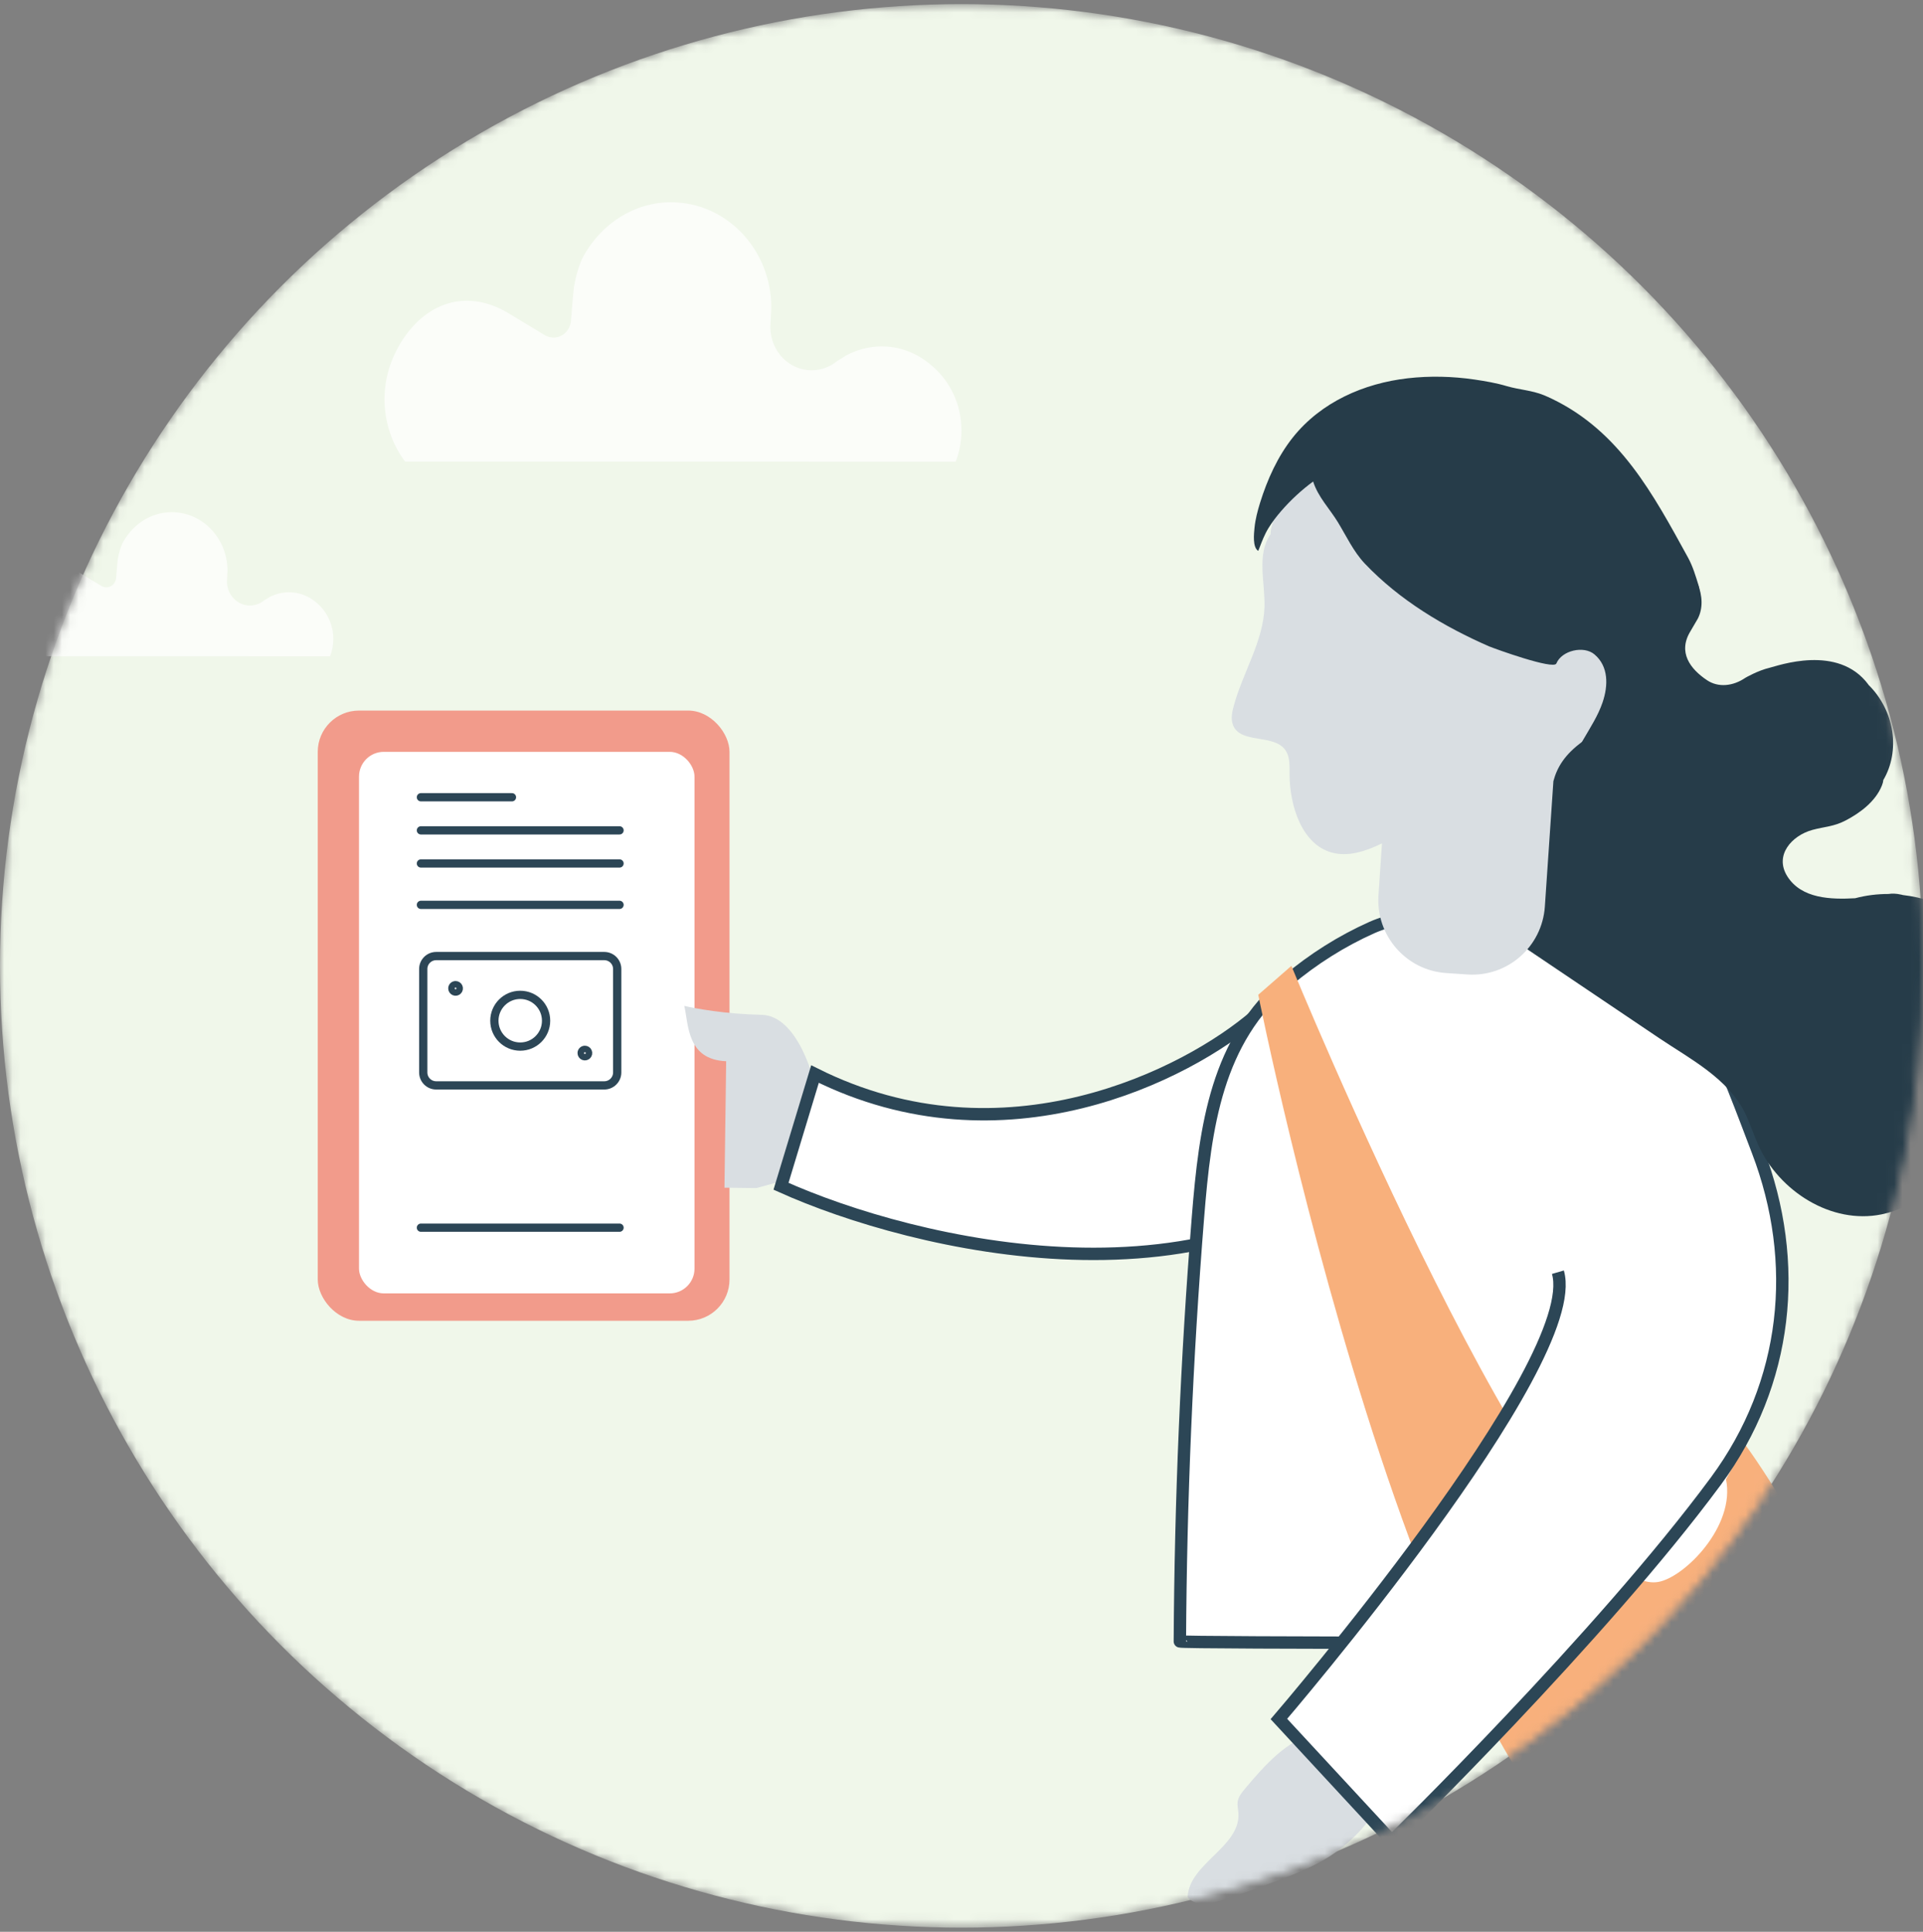
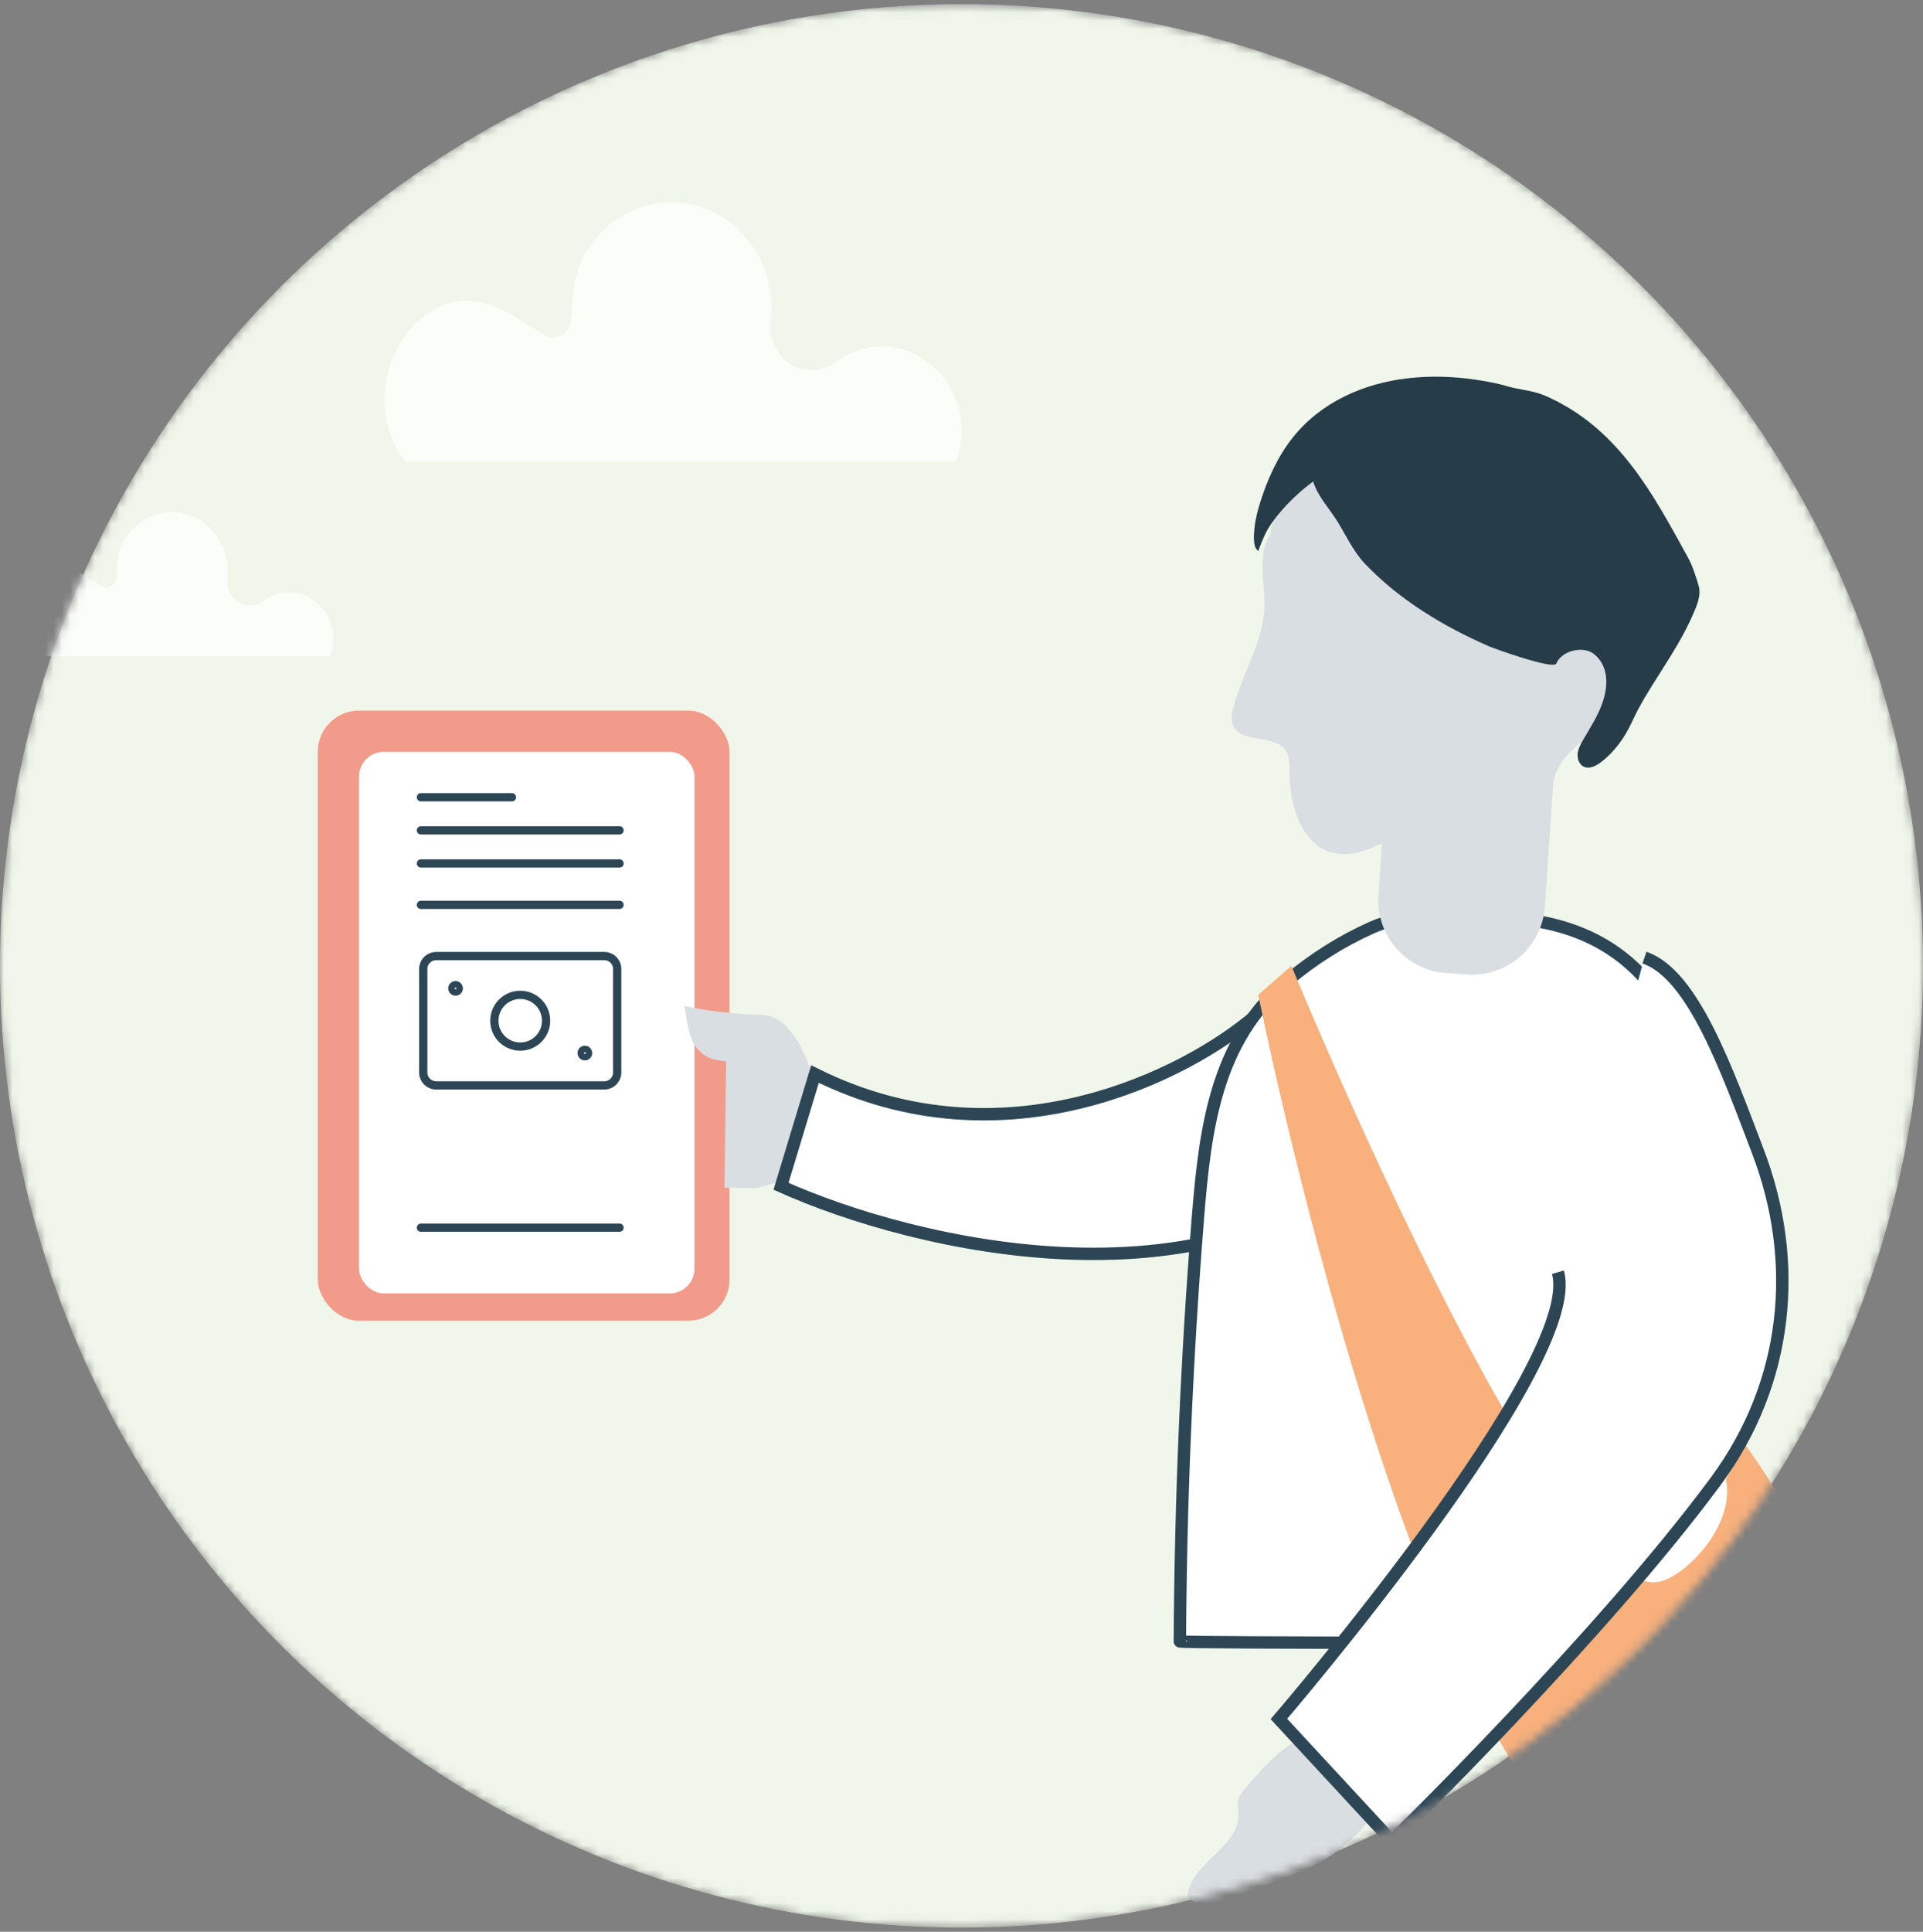
<svg xmlns="http://www.w3.org/2000/svg" width="233" height="234" viewBox="0 0 233 234" fill="none">
  <rect x="0" y="0" width="233" height="234" fill="#808080" stroke="none" />
  <mask id="mask0_2611_10974" style="mask-type:alpha" maskUnits="userSpaceOnUse" x="0" y="0" width="233" height="234">
    <circle cx="116.5" cy="116.5" r="116" transform="matrix(-1 0 0 1 233 0.5)" fill="#D9D9D9" stroke="black" />
  </mask>
  <g mask="url(#mask0_2611_10974)">
    <circle cx="116.5" cy="116.5" r="116.5" transform="matrix(-1 0 0 1 233 0.5)" fill="#F0F7EA" />
    <path opacity="0.7" d="M2.265 72.085C3.914 68.854 6.884 67.742 9.837 69.493L12.39 71.036V71.03C12.543 71.102 12.709 71.146 12.886 71.146C13.181 71.147 13.465 71.032 13.684 70.823C13.902 70.615 14.04 70.328 14.069 70.019V69.984C14.069 69.984 14.22 68.054 14.271 67.717C14.403 66.98 14.616 66.165 14.964 65.563C16.169 63.479 18.314 62.04 20.807 62.04C24.54 62.04 27.568 65.213 27.568 69.128L27.502 70.482C27.529 72.069 28.764 73.347 30.286 73.347C30.923 73.348 31.541 73.119 32.038 72.698C32.227 72.594 32.407 72.484 32.569 72.371C33.328 71.953 34.173 71.737 35.029 71.741C35.885 71.745 36.728 71.969 37.483 72.393C37.81 72.579 38.118 72.8 38.403 73.051C39.613 74.078 40.385 75.643 40.385 77.403C40.385 78.146 40.244 78.851 39.994 79.5H30.097C30.097 79.5 30.094 79.494 30.094 79.49H2.884C1.346 77.434 1.015 74.537 2.271 72.085H2.265ZM47.965 42.581C50.93 36.765 56.271 34.764 61.579 37.916L66.169 40.693V40.682C66.449 40.818 66.753 40.889 67.06 40.891C67.59 40.892 68.102 40.685 68.495 40.31C68.888 39.935 69.135 39.419 69.188 38.862V38.8C69.188 38.8 69.458 35.325 69.55 34.719C69.788 33.393 70.171 31.925 70.797 30.843C72.963 27.09 76.819 24.5 81.301 24.5C88.013 24.5 93.457 30.213 93.457 37.259L93.338 39.696C93.387 42.552 95.606 44.853 98.344 44.853C99.537 44.853 100.628 44.417 101.493 43.686C101.821 43.507 102.14 43.31 102.448 43.096C105.122 41.629 108.421 41.526 111.283 43.136C111.871 43.471 112.424 43.868 112.936 44.321C115.112 46.168 116.5 48.986 116.5 52.154C116.5 53.492 116.246 54.761 115.798 55.929H98.004C98.004 55.929 97.999 55.917 97.999 55.911H49.077C46.312 52.21 45.718 46.996 47.976 42.581H47.965Z" fill="white" />
    <rect x="38.5" y="86.072" width="49.891" height="73.913" rx="5" fill="#F29B8B" />
    <rect x="43.498" y="91.072" width="40.652" height="65.597" rx="3" fill="white" />
    <g clip-path="url(#clip0_2611_10974)">
      <path d="M55.2 119.334C55.278 119.334 55.353 119.357 55.418 119.4C55.482 119.443 55.532 119.504 55.562 119.576C55.592 119.647 55.599 119.726 55.584 119.802C55.569 119.878 55.532 119.948 55.477 120.002C55.422 120.057 55.352 120.094 55.276 120.11C55.2 120.125 55.122 120.117 55.05 120.087C54.979 120.058 54.917 120.007 54.874 119.943C54.831 119.879 54.808 119.803 54.808 119.725C54.808 119.622 54.85 119.522 54.923 119.448C54.996 119.375 55.096 119.334 55.2 119.334Z" stroke="#2C4656" stroke-linecap="round" stroke-linejoin="round" />
      <path d="M70.867 127.167C70.944 127.167 71.02 127.19 71.084 127.233C71.148 127.276 71.199 127.337 71.228 127.409C71.258 127.48 71.266 127.559 71.251 127.635C71.236 127.711 71.198 127.781 71.144 127.836C71.089 127.89 71.019 127.928 70.943 127.943C70.867 127.958 70.788 127.95 70.717 127.921C70.645 127.891 70.584 127.841 70.541 127.776C70.498 127.712 70.475 127.636 70.475 127.559C70.475 127.455 70.516 127.355 70.59 127.282C70.663 127.208 70.763 127.167 70.867 127.167Z" stroke="#2C4656" stroke-linecap="round" stroke-linejoin="round" />
      <path d="M73.216 115.809H52.85C51.985 115.809 51.283 116.51 51.283 117.375V129.909C51.283 130.774 51.985 131.475 52.85 131.475H73.216C74.082 131.475 74.783 130.774 74.783 129.909V117.375C74.783 116.51 74.082 115.809 73.216 115.809Z" stroke="#2C4656" stroke-linecap="round" stroke-linejoin="round" />
      <path d="M63.033 126.775C64.764 126.775 66.166 125.373 66.166 123.642C66.166 121.912 64.764 120.509 63.033 120.509C61.303 120.509 59.9 121.912 59.9 123.642C59.9 125.373 61.303 126.775 63.033 126.775Z" stroke="#2C4656" stroke-linecap="round" stroke-linejoin="round" />
    </g>
    <line x1="51" y1="96.572" x2="62.032" y2="96.572" stroke="#2C4656" stroke-linecap="round" />
    <line x1="51" y1="100.583" x2="75.066" y2="100.583" stroke="#2C4656" stroke-linecap="round" />
    <line x1="51" y1="104.593" x2="75.066" y2="104.593" stroke="#2C4656" stroke-linecap="round" />
    <line x1="51" y1="109.606" x2="75.066" y2="109.606" stroke="#2C4656" stroke-linecap="round" />
    <line x1="51" y1="148.71" x2="75.066" y2="148.71" stroke="#2C4656" stroke-linecap="round" />
    <path d="M92.266 122.926C96.556 123.01 98.757 130.352 99.32 134.013L98.621 141.994L91.658 143.912L87.779 143.867L87.986 128.548C83.24 128.352 83.442 124.186 82.913 121.843C84.244 122.169 87.977 122.841 92.266 122.926Z" fill="#D9DEE2" />
    <path d="M98.749 130.101C121.662 141.56 143.909 130.13 152.17 122.982L160.284 127.449L168.709 138.335C147.954 159.975 110.676 150.924 94.631 143.694L98.749 130.101Z" fill="white" stroke="#2C4656" stroke-width="1.5" />
    <path d="M142.957 198.825C142.957 199.055 202.442 198.989 208.328 198.989C212.502 198.989 211.841 196.733 211.938 192.813C212.166 183.34 210.247 174.196 209.998 164.778C209.879 160.047 209.542 155.667 208.903 150.958C208.101 145.055 208.263 139.262 206.789 133.513C205.325 127.829 202.843 122.343 198.983 118.204C193.996 112.838 187.329 111.14 180.532 111.14C175.827 111.14 170.634 110.384 166.222 112.356C162.568 113.987 159.11 116.167 155.977 118.806C147.413 126.012 146.036 136.371 145.147 147.497C143.781 164.57 143.055 181.697 142.957 198.836V198.825Z" fill="white" stroke="#2C4656" stroke-width="1.5" stroke-miterlimit="10" />
    <path d="M156.472 116.998C156.472 116.998 188.02 193.88 200.92 191.622C204.11 191.068 210.302 184.846 209.13 179.199C210.302 176.941 211.456 174.998 211.456 174.998C211.456 174.998 247.033 222.542 203.266 228.888C174.873 232.999 152.457 120.498 152.457 120.498L156.472 116.998Z" fill="#F8B07C" />
    <path d="M159.512 209.88C155.897 210.803 153.257 213.801 150.859 216.659C150.469 217.119 150.071 217.609 149.967 218.201C149.895 218.677 150.019 219.149 150.053 219.637C150.317 223.719 144.049 225.728 143.896 229.816C144.868 230.963 146.687 230.619 148.114 230.153C150.4 229.416 152.672 228.612 154.917 227.761C157.021 226.967 159.117 226.116 161.024 224.916C163.977 223.041 166.346 220.378 167.864 217.228" fill="#D9DEE2" />
    <path d="M188.763 154.103C191.972 165.121 154.957 208.224 154.957 208.224L168.641 222.998C168.641 222.998 194.012 198.229 207.905 179.405C216.671 167.527 218.148 152.927 212.977 139.427C209.261 129.705 205.159 118.001 199.249 115.998" fill="white" />
    <path d="M188.763 154.103C191.972 165.121 154.957 208.224 154.957 208.224L168.641 222.998C168.641 222.998 194.012 198.229 207.905 179.405C216.671 167.527 218.148 152.927 212.977 139.427C209.261 129.705 205.159 118.001 199.249 115.998" stroke="#2C4656" stroke-width="1.5" stroke-miterlimit="10" />
-     <path d="M226.365 82.926C229.599 86.086 230.271 90.973 228.185 94.501C228.171 94.706 228.115 94.928 228.018 95.158C227.248 97.089 225.357 98.482 223.632 99.382C222.159 100.146 221.126 100.116 219.607 100.527C217.116 101.201 214.944 103.592 216.566 106.159C218.288 108.877 221.854 108.965 224.776 108.804C226.099 108.452 227.45 108.287 228.819 108.288C229.24 108.224 229.697 108.214 230.406 108.375L230.566 108.417C232.972 108.694 235.354 109.473 237.528 110.926C247.152 117.409 246.942 132.578 238.806 140.166C235.62 143.136 232.214 146.235 227.975 147.098C221.935 148.331 215.581 144.342 213.025 138.669C212.46 137.417 212.053 136.095 211.457 134.862C209.391 130.63 204.783 128.271 201.038 125.754C196.895 122.964 192.753 120.174 188.61 117.384C183.701 114.079 178.802 110.775 173.893 107.47L191.565 57.408C192.399 57.671 201.446 66.068 202.261 66.617C205.511 68.801 206.988 72.458 205.713 74.942L204.828 76.454C203.254 79.02 204.811 81.038 206.819 82.387C208.197 83.314 209.985 83.127 211.486 82.098C211.486 82.098 212.986 81.224 214.409 80.889C215.399 80.658 222.715 77.969 226.385 82.927L226.365 82.926Z" fill="#263C49" />
    <path d="M197.189 76.491C196.446 81.062 195.772 86.895 191.728 89.838C189.619 91.376 188.672 92.91 188.217 94.623L187.183 109.808C186.851 114.695 182.644 118.37 177.796 118.04L175.208 117.864C170.359 117.534 166.689 113.313 167.021 108.436L167.448 102.163C165.429 103.139 163.327 103.822 161.341 103.264C157.821 102.281 156.256 97.791 156.247 93.696C156.257 92.789 156.281 91.831 155.88 91.082C154.583 88.693 150.034 90.312 149.325 87.593C149.152 86.952 149.295 86.219 149.473 85.561C150.562 81.488 153.069 77.718 153.209 73.55C153.301 70.534 152.223 67.202 153.944 64.709C154.021 61.31 158.69 57.492 161.642 56.249C168.445 53.38 175.796 50.466 182.517 52.419C185.783 53.363 188.634 55.414 191.177 57.753C192.976 59.412 194.668 61.281 195.808 63.555C197.688 67.345 197.902 72.043 197.178 76.49L197.189 76.491Z" fill="#D9DEE2" />
    <path d="M180.511 78.325C181.094 78.574 188.251 81.164 188.575 80.37C189.22 78.793 191.883 78.168 193.186 79.261C194.921 80.718 194.866 83.047 194.179 85.071C193.634 86.686 192.687 88.128 191.83 89.607C191.525 90.13 191.218 90.685 191.156 91.287C191.095 91.89 191.328 92.575 191.868 92.852C192.549 93.202 193.353 92.796 193.964 92.336C195.624 91.079 196.873 89.323 197.747 87.426C198.709 85.316 199.89 83.483 201.143 81.507C202.536 79.311 203.94 77.095 205.002 74.72C205.491 73.634 206.181 72.165 205.818 70.958C205.463 69.783 205.108 68.598 204.519 67.523C200.316 59.873 196.257 52.244 188.012 48.294C187.691 48.137 187.369 48 187.047 47.863C185.586 47.272 184.067 47.21 182.574 46.774C181.306 46.395 179.975 46.168 178.672 45.975C175.996 45.584 173.266 45.513 170.573 45.821C165.249 46.432 160.072 48.694 156.652 52.98C154.806 55.302 153.562 58.062 152.674 60.91C152.368 61.904 152.103 62.91 152.001 63.95C151.933 64.646 151.748 66.296 152.454 66.731L152.592 66.385C152.907 65.559 153.234 64.713 153.699 63.96C154.165 63.208 154.664 62.562 155.227 61.91C156.384 60.576 157.689 59.368 159.106 58.325C159.703 60.206 161.099 61.608 162.105 63.256C163.112 64.904 163.987 66.805 165.359 68.258C169.573 72.697 174.967 75.919 180.52 78.337L180.511 78.325Z" fill="#263C49" />
  </g>
  <defs>
    <clipPath id="clip0_2611_10974">
      <rect width="25.066" height="25.066" fill="white" transform="translate(50.5 111.109)" />
    </clipPath>
  </defs>
</svg>